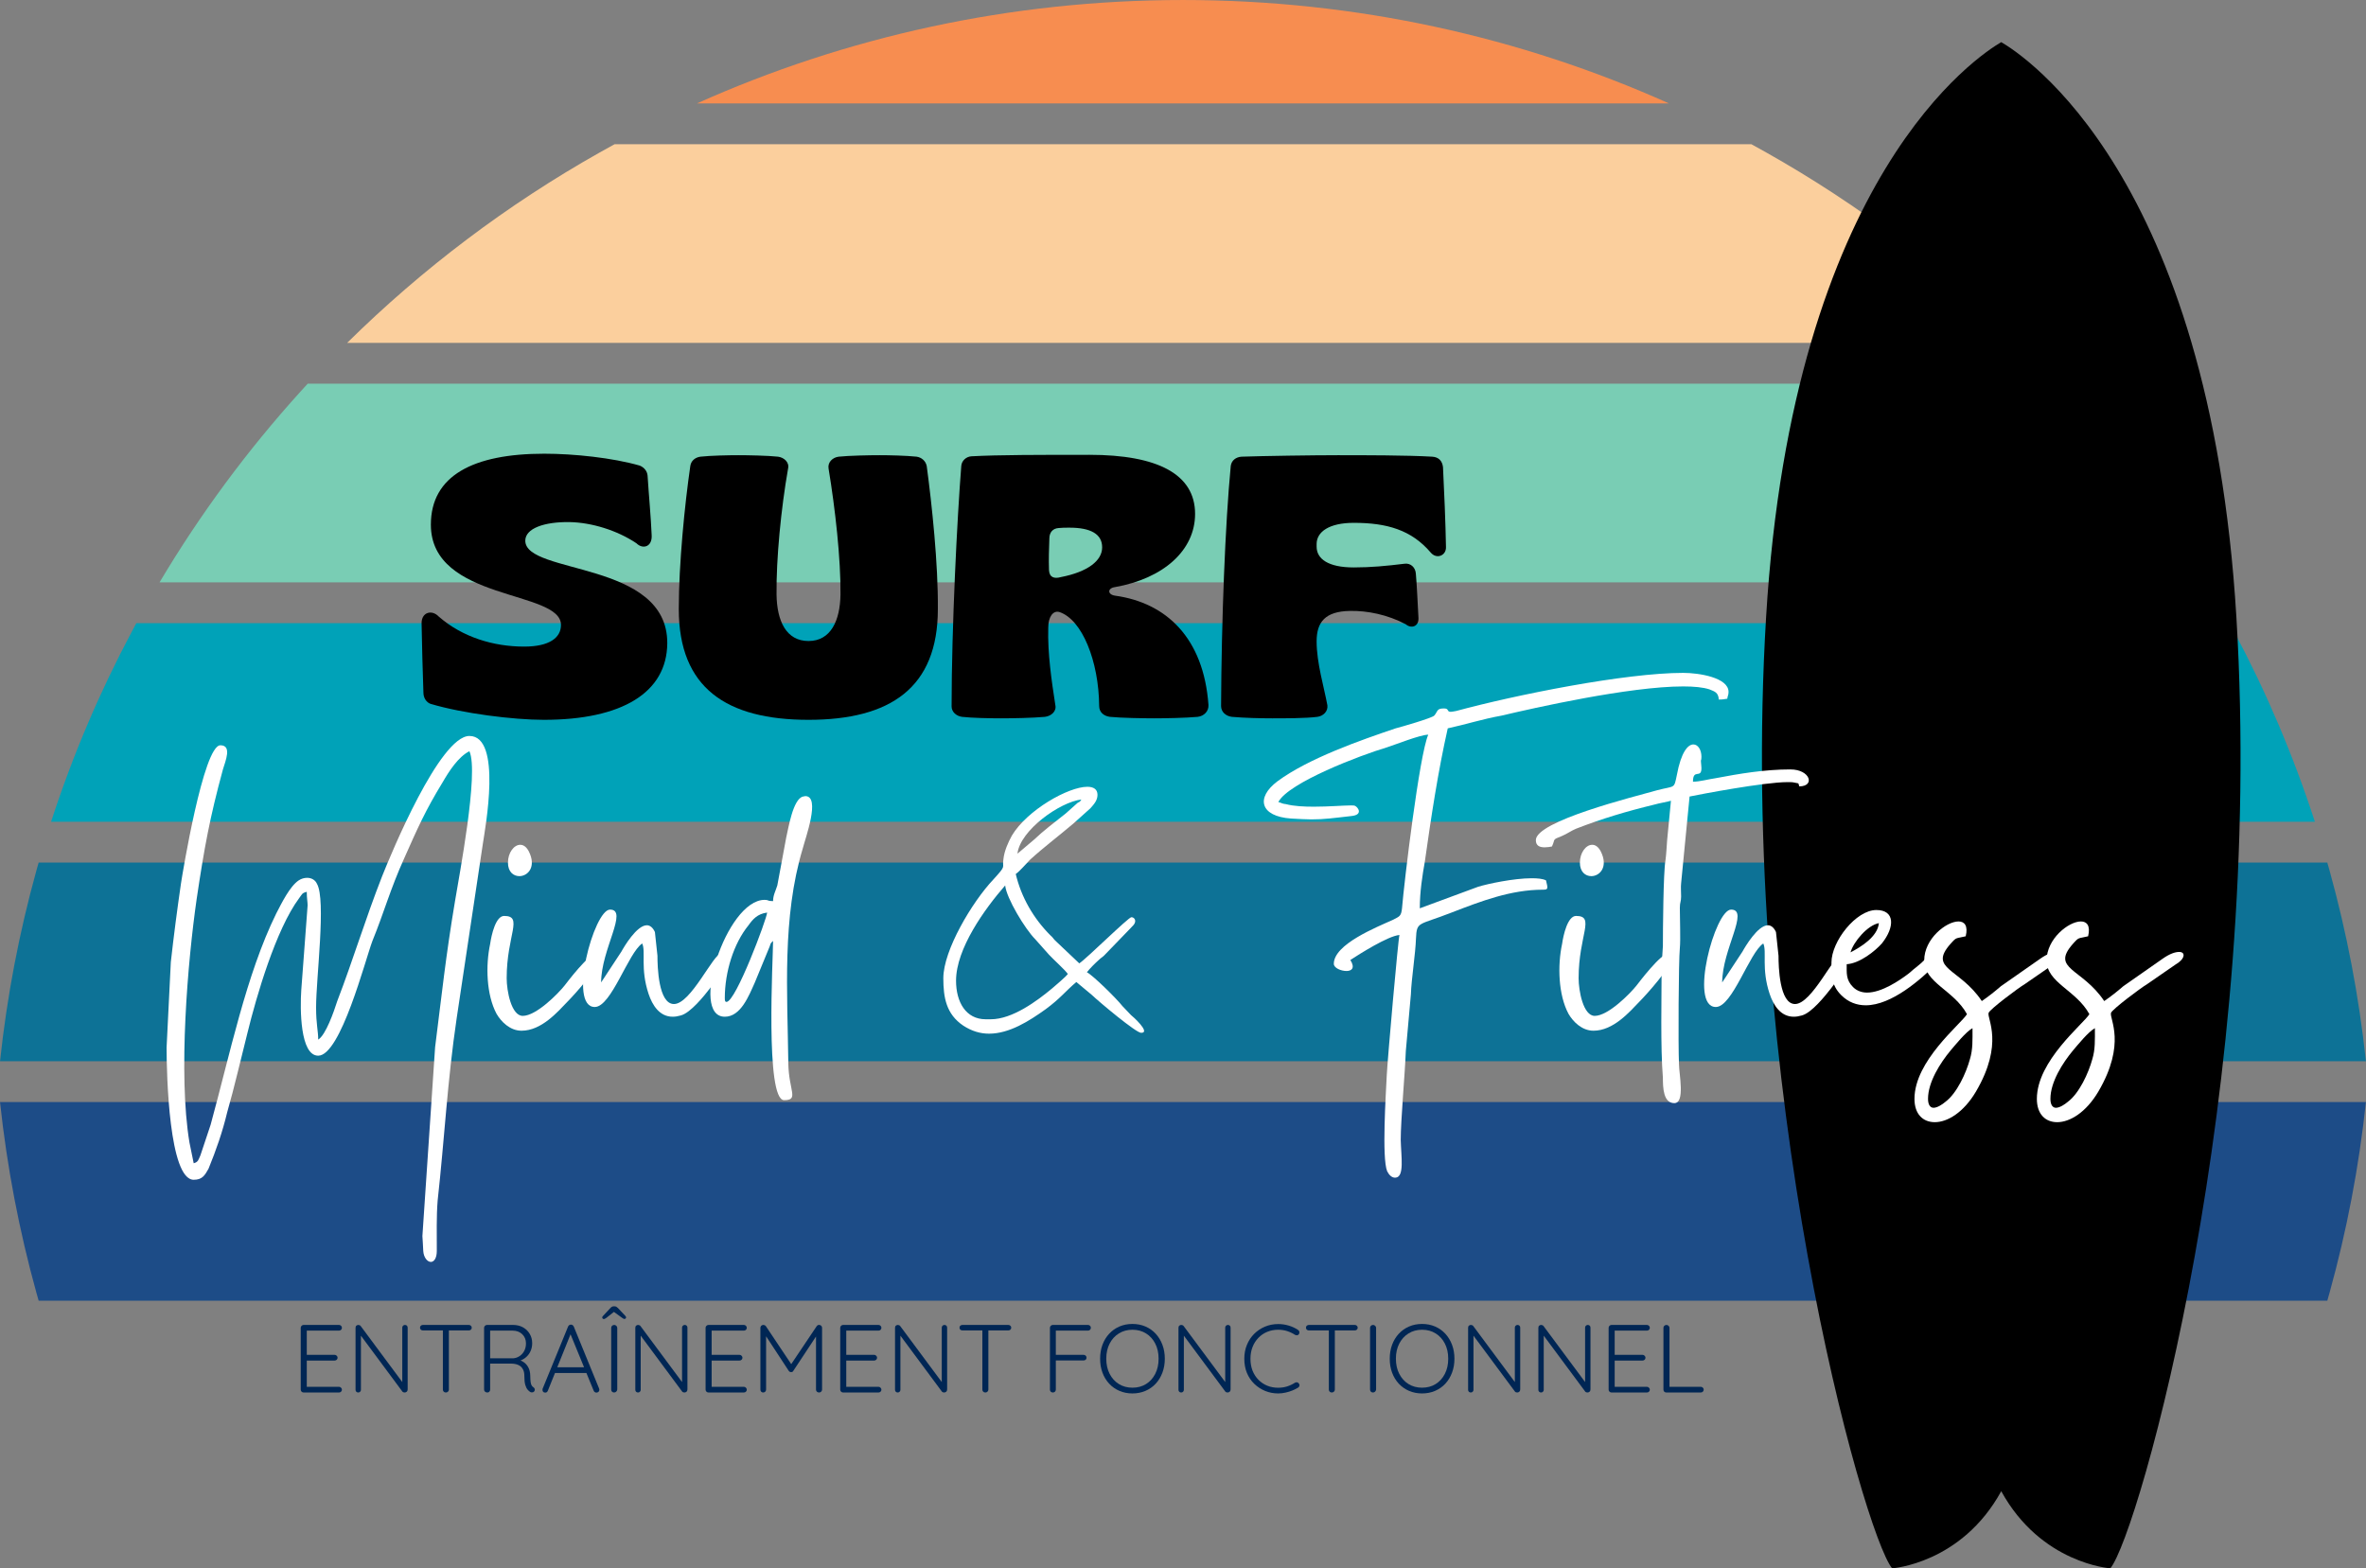
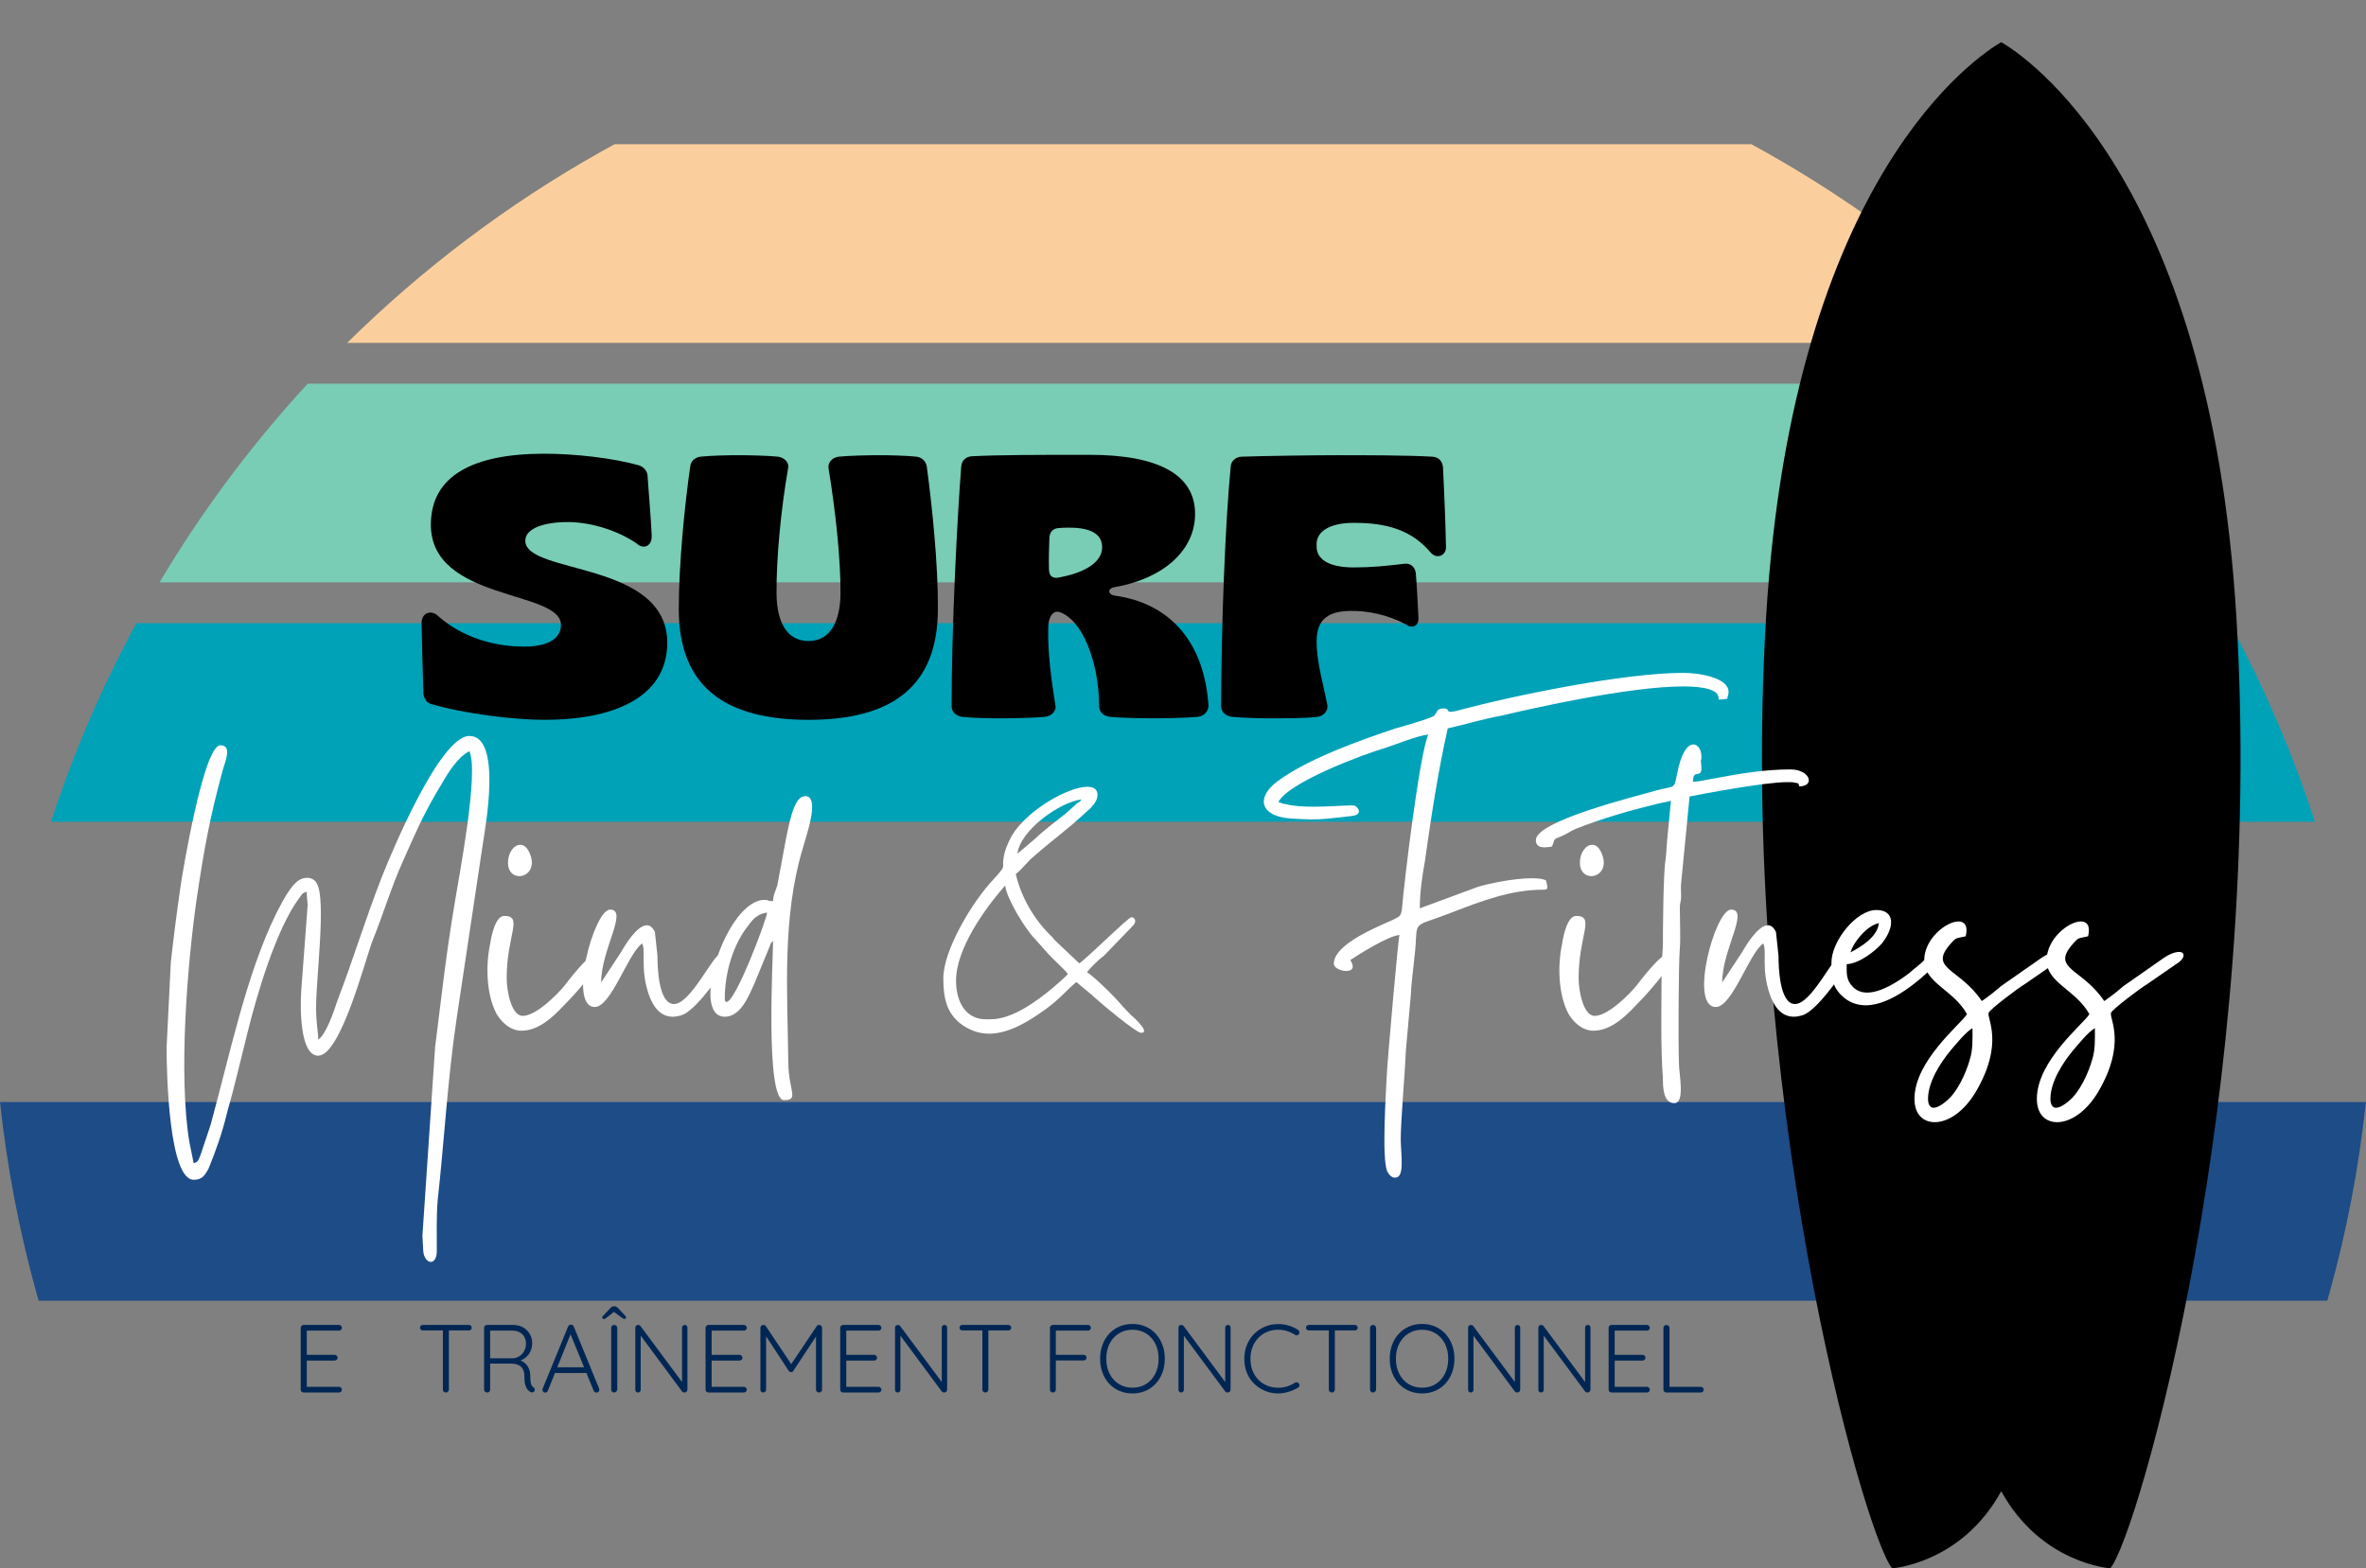
<svg xmlns="http://www.w3.org/2000/svg" zoomAndPan="magnify" preserveAspectRatio="xMidYMid meet" version="1.0" viewBox="50.97 163.86 708 469.36">
  <rect x="50.97" y="163.86" width="708" height="469.36" fill="#808080" stroke="none" />
  <defs>
    <g />
    <clipPath id="619020a5f9">
      <path d="M 259 163.859 L 551 163.859 L 551 195 L 259 195 Z M 259 163.859 " clip-rule="nonzero" />
    </clipPath>
    <clipPath id="1b644c45d4">
-       <path d="M 50.973 422 L 758.973 422 L 758.973 482 L 50.973 482 Z M 50.973 422 " clip-rule="nonzero" />
-     </clipPath>
+       </clipPath>
    <clipPath id="4fc8f41195">
      <path d="M 50.973 493 L 758.973 493 L 758.973 553.109 L 50.973 553.109 Z M 50.973 493 " clip-rule="nonzero" />
    </clipPath>
    <clipPath id="1be34e8934">
      <path d="M 578 176.469 L 722 176.469 L 722 633.219 L 578 633.219 Z M 578 176.469 " clip-rule="nonzero" />
    </clipPath>
  </defs>
  <g clip-path="url(#619020a5f9)">
-     <path fill="#f78d50" d="M 550.395 194.809 L 259.531 194.809 C 303.934 174.922 353.156 163.863 404.961 163.863 C 456.77 163.863 505.988 174.922 550.395 194.809 Z M 550.395 194.809 " fill-opacity="1" fill-rule="nonzero" />
-   </g>
+     </g>
  <path fill="#fbcf9d" d="M 655.066 266.469 L 154.855 266.469 C 177.332 244.289 202.746 225.078 230.465 209.469 C 231.926 208.645 233.398 207.824 234.875 207.023 L 575.051 207.023 C 576.527 207.824 578 208.645 579.461 209.469 C 607.18 225.078 632.59 244.289 655.066 266.469 Z M 655.066 266.469 " fill-opacity="1" fill-rule="nonzero" />
  <path fill="#79cdb4" d="M 711.207 338.133 L 98.719 338.133 C 110.859 317.727 124.98 298.637 140.82 281.129 C 141.559 280.309 142.301 279.496 143.051 278.684 L 666.875 278.684 C 667.625 279.496 668.367 280.312 669.109 281.129 C 684.945 298.637 699.07 317.723 711.207 338.133 Z M 711.207 338.133 " fill-opacity="1" fill-rule="nonzero" />
  <path fill="#00a2b8" d="M 743.672 409.793 L 66.254 409.793 C 72.688 389.969 80.816 370.91 90.465 352.789 C 90.898 351.969 91.336 351.16 91.777 350.348 L 718.148 350.348 C 718.59 351.16 719.023 351.969 719.461 352.789 C 729.109 370.91 737.238 389.969 743.672 409.793 Z M 743.672 409.793 " fill-opacity="1" fill-rule="nonzero" />
  <g clip-path="url(#1b644c45d4)">
    <path fill="#0d7296" d="M 758.945 481.457 L 50.98 481.457 C 53.066 461.941 56.73 442.895 61.844 424.449 C 62.07 423.637 62.301 422.82 62.535 422.008 L 747.391 422.008 C 747.629 422.82 747.855 423.637 748.082 424.449 C 753.195 442.895 756.859 461.941 758.945 481.457 Z M 758.945 481.457 " fill-opacity="1" fill-rule="nonzero" />
  </g>
  <g clip-path="url(#4fc8f41195)">
    <path fill="#1d4c87" d="M 50.977 493.672 L 758.945 493.672 C 756.859 513.188 753.195 532.234 748.082 550.676 C 747.855 551.488 747.629 552.309 747.391 553.121 L 62.535 553.121 C 62.301 552.309 62.07 551.488 61.844 550.676 C 56.73 532.23 53.066 513.188 50.977 493.672 Z M 50.977 493.672 " fill-opacity="1" fill-rule="nonzero" />
  </g>
  <g clip-path="url(#1be34e8934)">
    <path fill="#000000" d="M 720.184 348.512 C 712.172 216.016 656.277 180.254 649.82 176.469 C 643.363 180.254 587.465 216.016 579.457 348.512 C 570.941 489.449 608.648 622.816 617.164 633.219 C 617.164 633.219 637.906 631.852 649.82 610.137 C 661.734 631.852 682.473 633.219 682.473 633.219 C 690.992 622.816 728.699 489.449 720.184 348.512 " fill-opacity="1" fill-rule="nonzero" />
  </g>
  <g fill="#000000" fill-opacity="1">
    <g transform="translate(175.231, 378.393)">
      <g>
        <path d="M 38.484 0.891 C 61.844 0.891 75.301 -7.23 75.414 -22.023 C 75.523 -46.828 32.926 -42.488 32.926 -52.723 C 32.926 -56.395 38.598 -58.395 46.16 -58.285 C 52.723 -58.172 60.398 -55.836 66.184 -51.945 C 68.074 -50.055 70.965 -50.832 70.742 -54.391 C 70.52 -59.73 69.852 -66.848 69.52 -72.188 C 69.406 -73.523 68.52 -74.637 67.184 -75.191 C 59.062 -77.527 47.496 -78.75 38.598 -78.75 C 17.352 -78.75 4.672 -72.188 4.672 -57.508 C 4.672 -34.48 43.715 -38.039 43.602 -27.473 C 43.602 -23.691 40.152 -21.023 32.59 -21.023 C 23.469 -21.023 14.125 -23.805 7.008 -30.031 C 5.004 -32.145 1.891 -31.367 1.891 -28.031 C 2.004 -21.246 2.223 -13.793 2.445 -7.23 C 2.445 -5.672 3.336 -4.34 4.559 -3.895 C 14.238 -1 29.363 0.891 38.484 0.891 Z M 38.484 0.891 " />
      </g>
    </g>
  </g>
  <g fill="#000000" fill-opacity="1">
    <g transform="translate(252.198, 378.393)">
      <g>
        <path d="M 40.711 0.891 C 65.18 0.891 79.418 -8.676 79.418 -32.258 C 79.531 -45.715 77.637 -63.512 76.082 -75.082 C 75.746 -76.637 74.523 -77.637 73.078 -77.859 C 69.965 -78.195 64.734 -78.305 61.953 -78.305 C 59.176 -78.305 52.836 -78.195 49.719 -77.859 C 47.941 -77.637 46.383 -76.191 46.715 -74.301 C 48.719 -62.176 50.387 -47.16 50.277 -36.594 C 50.164 -28.809 47.383 -22.691 40.711 -22.691 C 34.035 -22.691 31.254 -28.699 31.145 -36.594 C 31.031 -47.273 32.48 -62.289 34.594 -74.301 C 35.039 -76.191 33.367 -77.637 31.59 -77.859 C 28.586 -78.195 22.469 -78.305 19.688 -78.305 C 16.797 -78.305 11.344 -78.195 8.344 -77.859 C 6.785 -77.637 5.562 -76.637 5.34 -75.082 C 3.672 -63.625 1.891 -45.715 1.891 -32.258 C 1.891 -8.676 16.129 0.891 40.711 0.891 Z M 40.711 0.891 " />
      </g>
    </g>
  </g>
  <g fill="#000000" fill-opacity="1">
    <g transform="translate(333.504, 378.393)">
      <g>
        <path d="M 16.906 0.445 C 20.578 0.445 26.473 0.332 30.145 0 C 32.035 -0.223 33.703 -1.668 33.258 -3.559 C 32.145 -10.789 30.922 -18.91 31.145 -26.695 C 31.145 -29.922 32.59 -31.922 34.48 -31.367 C 41.266 -29.141 46.273 -16.684 46.383 -3.227 C 46.383 -1.336 47.828 -0.223 49.609 0 C 52.836 0.332 59.73 0.445 62.844 0.445 C 65.961 0.445 72.301 0.332 75.859 0 C 77.75 -0.223 79.195 -1.668 79.086 -3.559 C 77.637 -23.691 66.402 -34.148 51.164 -36.262 C 48.828 -36.594 48.828 -38.484 51.055 -38.82 C 65.625 -41.379 75.082 -49.832 75.082 -60.73 C 75.082 -72.633 63.848 -78.418 43.492 -78.418 C 28.699 -78.418 16.238 -78.418 8.121 -77.973 C 6.562 -77.859 5.227 -76.637 5.117 -75.082 C 3.895 -59.621 2.223 -26.805 2.223 -3.113 C 2.223 -1.445 3.672 -0.223 5.34 0 C 8.23 0.332 13.57 0.445 16.906 0.445 Z M 34.926 -41.824 C 32.926 -41.266 31.477 -41.711 31.367 -43.938 C 31.254 -47.16 31.367 -50.387 31.477 -53.391 C 31.477 -55.172 32.48 -56.395 34.258 -56.504 C 35.262 -56.617 36.262 -56.617 37.484 -56.617 C 43.824 -56.617 47.273 -54.727 47.273 -50.723 C 47.273 -46.715 42.934 -43.379 34.926 -41.824 Z M 34.926 -41.824 " />
      </g>
    </g>
  </g>
  <g fill="#000000" fill-opacity="1">
    <g transform="translate(414.142, 378.393)">
      <g>
        <path d="M 17.574 0.445 C 21.246 0.445 27.586 0.445 31.031 0 C 32.812 -0.223 34.258 -1.668 34.035 -3.449 C 33.035 -8.898 30.812 -16.129 30.812 -22.578 C 30.812 -28.363 33.367 -31.59 40.82 -31.699 C 45.938 -31.812 52.055 -30.59 57.508 -27.695 C 59.062 -26.363 61.398 -26.918 61.289 -29.586 C 61.066 -33.367 60.844 -39.152 60.508 -42.824 C 60.398 -44.715 58.953 -46.051 57.172 -45.828 C 51.723 -45.16 47.051 -44.715 41.934 -44.715 C 34.258 -44.715 30.812 -47.273 30.812 -50.941 L 30.812 -51.723 C 30.812 -55.391 34.594 -58.062 41.934 -58.062 C 51.832 -58.062 59.176 -55.949 64.957 -49.164 C 66.738 -47.051 69.629 -48.273 69.52 -50.832 C 69.406 -57.727 68.961 -68.297 68.629 -74.746 C 68.406 -76.637 67.293 -77.75 65.402 -77.859 C 57.949 -78.305 44.824 -78.305 37.152 -78.305 C 29.809 -78.305 14.684 -78.082 8.344 -77.859 C 6.672 -77.75 5.34 -76.75 5.117 -75.082 C 3.449 -57.727 2.336 -28.699 2.223 -3.227 C 2.223 -1.445 3.672 -0.223 5.449 0 C 9.23 0.332 14.016 0.445 17.574 0.445 Z M 17.574 0.445 " />
      </g>
    </g>
  </g>
  <g fill="#ffffff" fill-opacity="1">
    <g transform="translate(99.553, 471.816)">
      <g>
        <path d="M 46.637 3.168 C 46.637 0.508 46.004 -1.395 46.004 -6.465 C 46.004 -15.336 49.047 -38.652 46.258 -43.469 C 45.75 -44.609 44.609 -45.246 43.344 -45.246 C 42.457 -45.246 41.57 -44.992 40.809 -44.484 C 38.148 -42.711 35.738 -37.766 34.09 -34.598 C 25.094 -16.348 20.152 7.859 14.449 28.641 L 11.406 37.766 C 10.773 39.16 10.773 39.793 9.379 40.176 L 8.109 33.965 C 4.688 13.434 7.605 -20.402 10.266 -38.906 C 12.547 -54.242 14.195 -63.242 18.125 -77.688 C 18.883 -80.223 20.91 -84.914 17.363 -84.914 C 12.293 -84.914 5.957 -46.133 5.578 -43.598 C 4.438 -35.738 3.422 -28.008 2.535 -20.023 L 1.266 5.578 C 1.266 13.812 2.027 45.117 9.379 45.117 C 11.914 45.117 12.672 43.852 13.812 41.824 C 16.094 36.246 17.996 30.797 19.391 24.965 C 21.543 17.488 23.445 9.125 25.473 1.141 C 28.137 -9.758 33.965 -29.781 40.934 -39.16 C 41.824 -40.301 41.695 -40.684 43.215 -41.062 C 43.215 -39.16 43.469 -38.02 43.469 -37.008 L 41.57 -11.66 C 41.188 -6.082 41.188 7.984 46.637 7.984 C 53.355 7.984 60.707 -20.656 62.859 -26.359 C 66.281 -34.727 68.184 -41.824 72.367 -51.074 C 76.422 -60.199 78.703 -65.395 83.898 -73.887 C 85.801 -77.18 88.586 -81.492 91.883 -83.137 C 94.797 -76.801 88.715 -45.371 87.574 -38.273 C 84.785 -21.672 83.645 -10.52 81.617 5.449 L 77.816 61.973 C 77.941 63.492 77.941 64.254 78.07 66.41 C 78.195 68.438 79.336 69.703 80.352 69.703 C 81.238 69.703 82.125 68.691 82.125 66.41 C 82.125 61.719 81.996 55.891 82.379 51.328 C 84.406 33.078 85.293 15.461 88.082 -3.297 L 95.938 -55.637 C 96.57 -59.945 101.77 -87.699 91.883 -87.699 C 83.012 -87.699 68.438 -52.469 65.773 -45.75 C 60.707 -32.824 57.156 -20.91 52.34 -8.363 C 51.328 -5.195 48.918 1.773 46.637 3.168 Z M 46.637 3.168 " />
      </g>
    </g>
  </g>
  <g fill="#ffffff" fill-opacity="1">
    <g transform="translate(196.505, 471.816)">
      <g>
        <path d="M 10.52 0.508 C 16.477 0.508 21.293 -5.07 24.332 -8.238 C 26.359 -10.266 33.965 -18.758 33.965 -21.164 C 33.965 -22.305 33.586 -22.684 33.078 -22.684 C 30.668 -22.684 23.953 -13.688 23.445 -13.055 C 21.543 -10.645 14.953 -3.93 10.898 -3.93 C 7.477 -3.93 6.082 -11.406 6.082 -15.207 C 6.082 -28.137 11.152 -33.84 5.324 -33.84 C 2.789 -33.84 1.52 -28.137 1.141 -25.473 C -0.254 -19.012 0 -10.266 3.043 -4.562 C 4.438 -2.156 7.098 0.508 10.52 0.508 Z M 6.465 -49.809 C 6.465 -47.02 8.109 -45.75 9.887 -45.75 C 12.422 -45.75 15.082 -48.539 12.672 -53.23 C 11.914 -54.621 11.027 -55.129 10.141 -55.129 C 8.238 -55.129 6.465 -52.723 6.465 -49.809 Z M 6.465 -49.809 " />
      </g>
    </g>
  </g>
  <g fill="#ffffff" fill-opacity="1">
    <g transform="translate(225.401, 471.816)">
      <g>
        <path d="M 3.547 -6.59 C 8.492 -6.59 13.562 -22.812 17.742 -25.602 C 18.883 -23.191 17.109 -18.125 19.645 -10.52 C 20.785 -7.098 22.938 -3.676 26.867 -3.676 C 27.629 -3.676 28.387 -3.801 29.277 -4.055 C 32.191 -4.816 36.246 -9.887 38.02 -12.168 C 38.781 -13.18 46.258 -22.559 41.316 -22.559 C 39.035 -22.559 32.316 -7.477 27.246 -7.477 C 22.559 -7.477 22.305 -18.758 22.305 -21.926 L 21.543 -29.023 C 20.91 -30.418 20.023 -31.051 19.137 -31.051 C 16.094 -31.051 12.293 -24.586 11.531 -23.191 L 5.449 -13.941 C 5.449 -23.824 13.688 -35.738 8.109 -35.738 C 3.297 -35.738 -4.562 -6.59 3.547 -6.59 Z M 3.547 -6.59 " />
      </g>
    </g>
  </g>
  <g fill="#ffffff" fill-opacity="1">
    <g transform="translate(263.421, 471.816)">
      <g>
        <path d="M 4.438 -9.25 C 4.438 -17.109 7.098 -25.602 11.531 -31.051 C 12.801 -32.824 14.195 -34.473 17.109 -34.852 C 16.984 -32.949 7.73 -8.109 4.941 -8.109 C 4.562 -8.109 4.438 -8.363 4.438 -9.25 Z M 18.883 -38.273 C 16.984 -38.273 17.742 -38.652 16.348 -38.652 C 4.816 -38.652 -6.211 -3.676 4.438 -3.676 C 9.25 -3.676 11.66 -10.012 13.434 -13.941 L 17.871 -24.715 C 18.25 -25.855 18.125 -25.602 18.883 -26.359 C 18.883 -21.293 16.477 21.293 22.18 21.293 C 26.742 21.293 23.574 18.504 23.445 10.266 C 23.191 -11.027 21.543 -33.332 27.754 -53.988 C 28.516 -57.031 33.203 -69.703 28.516 -69.703 C 28.387 -69.703 28.137 -69.578 27.883 -69.578 C 24.84 -68.945 23.445 -59.945 22.812 -57.285 L 20.152 -42.965 C 19.645 -41.316 18.883 -40.047 18.883 -38.273 Z M 18.883 -38.273 " />
      </g>
    </g>
  </g>
  <g fill="#ffffff" fill-opacity="1">
    <g transform="translate(291.81, 471.816)">
      <g />
    </g>
  </g>
  <g fill="#ffffff" fill-opacity="1">
    <g transform="translate(324.634, 471.816)">
      <g>
        <path d="M 8.617 -15.207 C 8.617 -9.379 9.504 -4.438 14.574 -1.016 C 17.109 0.633 19.645 1.395 22.305 1.395 C 28.387 1.395 34.344 -2.406 39.289 -5.957 C 43.723 -9.25 44.863 -11.027 48.414 -14.066 L 52.977 -10.266 C 55.383 -7.984 66.281 1.141 67.805 1.141 C 70.844 1.141 65.141 -3.93 64.762 -4.184 L 62.227 -6.844 C 60.453 -9.125 53.355 -16.094 51.582 -16.984 C 52.34 -17.996 54.117 -19.77 55.129 -20.656 C 55.891 -21.418 56.398 -21.543 57.156 -22.434 L 64.508 -30.035 C 65.016 -30.668 66.027 -31.305 66.027 -32.316 C 66.027 -32.949 65.523 -33.457 64.887 -33.457 C 64 -33.457 51.453 -21.039 49.301 -19.645 L 42.074 -26.488 C 41.441 -27.121 41.441 -27.375 40.684 -28.008 C 35.613 -33.078 31.938 -39.414 30.289 -46.387 C 31.559 -47.273 33.332 -49.426 34.598 -50.695 C 38.781 -54.496 43.344 -57.918 47.652 -61.594 L 52.594 -66.027 C 53.734 -67.297 54.75 -68.438 54.75 -70.086 C 54.75 -71.73 53.609 -72.492 51.707 -72.492 C 46.004 -72.492 33.711 -65.523 29.148 -57.918 C 28.008 -55.891 26.867 -53.23 26.613 -50.949 C 26.105 -47.906 27.754 -49.301 23.574 -44.738 C 17.234 -38.02 8.617 -23.574 8.617 -15.207 Z M 22.812 -2.914 L 21.293 -2.914 C 15.336 -2.914 12.422 -8.109 12.422 -14.449 C 12.422 -24.078 21.039 -35.992 27.121 -42.965 C 27.5 -39.16 33.078 -29.91 36.121 -26.867 L 40.176 -22.305 C 41.57 -20.785 44.863 -17.871 45.879 -16.477 C 45.246 -15.59 42.203 -13.055 41.188 -12.168 C 36.625 -8.363 29.277 -2.914 22.812 -2.914 Z M 30.797 -52.469 C 31.559 -59.438 43.469 -67.93 49.934 -68.691 C 49.301 -67.805 49.68 -68.184 48.793 -67.676 L 45.246 -64.508 C 42.203 -62.102 38.527 -59.312 35.738 -56.652 Z M 30.797 -52.469 " />
      </g>
    </g>
  </g>
  <g fill="#ffffff" fill-opacity="1">
    <g transform="translate(397.507, 471.816)">
      <g />
    </g>
  </g>
  <g fill="#ffffff" fill-opacity="1">
    <g transform="translate(430.331, 471.816)">
      <g>
        <path d="M 52.723 -95.938 C 50.441 -95.938 50.949 -95.051 49.809 -93.785 C 49.047 -93.023 39.793 -90.363 38.273 -89.98 C 27.754 -86.434 12.168 -80.984 2.914 -74.141 C -3.676 -69.195 -2.281 -63.621 6.969 -62.988 C 9.504 -62.859 11.406 -62.734 13.055 -62.734 C 16.984 -62.734 19.516 -63.113 25.094 -63.746 C 28.641 -64.129 26.996 -66.41 26.105 -66.789 C 25.855 -66.914 25.473 -66.914 24.84 -66.914 C 22.684 -66.914 18.25 -66.535 13.812 -66.535 C 10.898 -66.535 7.859 -66.664 5.449 -67.297 C 4.184 -67.422 4.184 -67.676 3.168 -67.93 C 6.211 -73.758 27.883 -81.996 35.613 -84.277 C 38.02 -85.039 45.625 -88.082 48.031 -88.082 C 45.371 -82.125 40.809 -43.852 40.176 -36.121 C 39.922 -33.711 39.414 -33.711 37.512 -32.699 C 32.445 -30.418 19.77 -25.348 19.77 -19.516 C 19.77 -18.25 21.926 -17.363 23.574 -17.363 C 25.094 -17.363 26.234 -18.25 24.715 -20.656 C 27.246 -22.305 35.992 -27.883 39.414 -28.137 C 39.035 -27.121 35.867 8.871 35.613 13.812 C 35.359 19.262 34.09 38.652 35.738 42.582 C 36.246 43.598 37.133 44.609 38.273 44.484 C 40.934 44.23 39.922 38.273 39.793 33.203 C 39.793 27.246 41.062 13.434 41.316 6.59 L 42.836 -10.391 C 42.965 -14.828 44.23 -22.684 44.355 -27.121 C 44.609 -32.316 44.992 -30.922 55.004 -34.852 C 63.875 -38.273 72.746 -41.695 82.379 -41.695 C 83.898 -41.695 83.898 -41.949 83.266 -44.484 C 82.25 -44.992 80.73 -45.117 78.957 -45.117 C 73.633 -45.117 65.902 -43.469 62.988 -42.582 L 45.496 -36.121 C 45.496 -41.062 46.258 -45.879 47.02 -50.188 C 48.918 -63.621 50.949 -77.055 53.863 -89.98 C 59.184 -91.121 64.254 -92.77 69.957 -93.785 C 79.59 -96.066 108.23 -102.527 124.328 -102.527 C 127.496 -102.527 130.285 -102.273 132.184 -101.641 C 133.703 -101.008 134.844 -100.754 134.973 -98.598 C 136.367 -98.598 136.492 -98.727 137.508 -98.852 C 137.633 -99.867 137.887 -99.867 137.887 -100.879 C 137.887 -105.191 129.016 -106.582 124.328 -106.582 C 106.965 -106.582 74.141 -99.992 56.398 -95.18 C 55.637 -95.051 55.129 -94.926 54.75 -94.926 C 53.48 -94.926 54.371 -95.938 52.723 -95.938 Z M 52.723 -95.938 " />
      </g>
    </g>
  </g>
  <g fill="#ffffff" fill-opacity="1">
    <g transform="translate(517.271, 471.816)">
      <g>
        <path d="M 10.52 0.508 C 16.477 0.508 21.293 -5.07 24.332 -8.238 C 26.359 -10.266 33.965 -18.758 33.965 -21.164 C 33.965 -22.305 33.586 -22.684 33.078 -22.684 C 30.668 -22.684 23.953 -13.688 23.445 -13.055 C 21.543 -10.645 14.953 -3.93 10.898 -3.93 C 7.477 -3.93 6.082 -11.406 6.082 -15.207 C 6.082 -28.137 11.152 -33.84 5.324 -33.84 C 2.789 -33.84 1.52 -28.137 1.141 -25.473 C -0.254 -19.012 0 -10.266 3.043 -4.562 C 4.438 -2.156 7.098 0.508 10.52 0.508 Z M 6.465 -49.809 C 6.465 -47.02 8.109 -45.75 9.887 -45.75 C 12.422 -45.75 15.082 -48.539 12.672 -53.23 C 11.914 -54.621 11.027 -55.129 10.141 -55.129 C 8.238 -55.129 6.465 -52.723 6.465 -49.809 Z M 6.465 -49.809 " />
      </g>
    </g>
  </g>
  <g fill="#ffffff" fill-opacity="1">
    <g transform="translate(546.167, 471.816)">
      <g>
        <path d="M -35.613 -56.523 C -35.613 -54.75 -34.344 -54.371 -32.949 -54.371 C -32.191 -54.371 -31.43 -54.496 -30.797 -54.621 C -29.656 -57.031 -30.922 -56.523 -27.754 -57.789 C -26.234 -58.426 -25.094 -59.312 -23.574 -59.945 C -15.715 -62.988 -8.492 -65.141 -0.125 -67.168 C 1.141 -67.551 4.055 -68.055 4.816 -68.309 L 3.676 -56.523 C 3.547 -54.875 3.422 -52.09 3.168 -50.441 C 2.535 -46.766 2.406 -29.656 2.406 -24.84 L 2.027 -18.883 C 2.027 -9.633 1.648 5.449 2.406 14.574 C 2.406 17.617 2.535 22.18 5.828 22.18 C 9.125 22.18 7.223 13.434 7.223 10.52 C 6.969 4.941 7.098 -20.402 7.477 -24.207 C 7.73 -26.867 7.477 -32.57 7.477 -36.246 C 7.477 -38.02 7.859 -38.02 7.859 -39.668 C 7.859 -40.934 7.73 -42.457 7.859 -43.598 L 10.391 -69.578 C 13.434 -70.211 32.699 -73.887 39.668 -73.887 C 40.555 -73.887 41.188 -73.887 41.695 -73.758 C 43.215 -73.379 42.836 -73.887 43.215 -72.617 C 48.031 -72.617 46.512 -77.688 40.555 -77.688 C 32.824 -77.688 25.348 -76.422 17.996 -75.027 C 16.094 -74.773 13.434 -74.012 11.406 -74.012 C 11.406 -78.07 13.941 -74.773 13.941 -78.07 C 13.941 -78.828 13.812 -79.336 13.812 -79.715 C 13.688 -80.984 13.941 -79.969 13.941 -81.492 C 13.941 -83.52 12.926 -85.164 11.531 -85.164 C 9.887 -85.164 7.859 -82.883 6.59 -76.039 C 5.703 -71.73 6.082 -72.871 0.762 -71.477 C -6.465 -69.449 -35.613 -62.227 -35.613 -56.523 Z M -35.613 -56.523 " />
      </g>
    </g>
  </g>
  <g fill="#ffffff" fill-opacity="1">
    <g transform="translate(560.868, 471.816)">
      <g>
        <path d="M 3.547 -6.59 C 8.492 -6.59 13.562 -22.812 17.742 -25.602 C 18.883 -23.191 17.109 -18.125 19.645 -10.52 C 20.785 -7.098 22.938 -3.676 26.867 -3.676 C 27.629 -3.676 28.387 -3.801 29.277 -4.055 C 32.191 -4.816 36.246 -9.887 38.02 -12.168 C 38.781 -13.18 46.258 -22.559 41.316 -22.559 C 39.035 -22.559 32.316 -7.477 27.246 -7.477 C 22.559 -7.477 22.305 -18.758 22.305 -21.926 L 21.543 -29.023 C 20.91 -30.418 20.023 -31.051 19.137 -31.051 C 16.094 -31.051 12.293 -24.586 11.531 -23.191 L 5.449 -13.941 C 5.449 -23.824 13.688 -35.738 8.109 -35.738 C 3.297 -35.738 -4.562 -6.59 3.547 -6.59 Z M 3.547 -6.59 " />
      </g>
    </g>
  </g>
  <g fill="#ffffff" fill-opacity="1">
    <g transform="translate(598.888, 471.816)">
      <g>
        <path d="M 5.828 -22.938 C 6.719 -26.105 10.898 -31.051 14.32 -31.684 C 13.941 -27.629 9 -24.586 5.828 -22.938 Z M 0.125 -19.898 C 0.125 -16.348 0 -13.18 3.043 -10.141 C 5.195 -7.984 7.73 -7.098 10.391 -7.098 C 18.125 -7.098 26.867 -14.828 31.559 -19.516 C 32.699 -20.91 32.699 -21.039 32.316 -22.938 C 28.516 -22.938 30.543 -22.434 25.348 -18.375 C 24.461 -17.742 24.078 -17.234 23.066 -16.477 C 20.531 -14.574 15.207 -10.898 10.773 -10.898 C 9.25 -10.898 7.73 -11.406 6.59 -12.547 C 4.438 -14.703 4.688 -16.73 4.688 -19.391 C 8.617 -19.645 13.18 -23.32 15.207 -25.602 C 19.137 -30.543 19.137 -35.613 13.562 -35.613 C 7.477 -35.613 0.125 -26.234 0.125 -19.898 Z M 0.125 -19.898 " />
      </g>
    </g>
  </g>
  <g fill="#ffffff" fill-opacity="1">
    <g transform="translate(626.39, 471.816)">
      <g>
        <path d="M 1.52 20.91 C 1.52 15.844 5.195 10.141 8.238 6.465 C 9.758 4.688 12.801 0.887 14.828 -0.254 C 14.828 3.297 14.953 6.082 14.066 9 C 12.926 13.18 10.141 19.262 6.719 21.797 C 5.828 22.559 4.309 23.574 3.168 23.574 C 2.281 23.574 1.52 22.812 1.52 20.91 Z M 0.379 -20.531 C 0.379 -13.812 9.25 -11.66 13.18 -4.438 C 11.281 -1.395 -2.535 9.504 -2.535 20.91 C -2.535 25.473 0 27.883 3.547 27.883 C 7.352 27.883 12.168 24.965 15.844 18.758 C 24.332 4.309 19.137 -3.043 19.645 -4.816 C 19.898 -5.828 28.895 -12.547 30.289 -13.309 L 38.906 -19.262 C 41.824 -20.91 42.074 -23.066 40.047 -23.066 C 38.906 -23.066 37.262 -22.559 35.105 -21.039 L 23.32 -12.801 C 21.418 -11.152 19.645 -9.758 17.617 -8.363 C 11.027 -18.25 1.52 -17.871 8.238 -25.473 C 10.141 -27.629 9.758 -26.996 12.801 -27.754 C 13.562 -30.922 12.422 -32.191 10.645 -32.191 C 6.969 -32.191 0.379 -26.996 0.379 -20.531 Z M 0.379 -20.531 " />
      </g>
    </g>
  </g>
  <g fill="#ffffff" fill-opacity="1">
    <g transform="translate(663.016, 471.816)">
      <g>
        <path d="M 1.52 20.91 C 1.52 15.844 5.195 10.141 8.238 6.465 C 9.758 4.688 12.801 0.887 14.828 -0.254 C 14.828 3.297 14.953 6.082 14.066 9 C 12.926 13.18 10.141 19.262 6.719 21.797 C 5.828 22.559 4.309 23.574 3.168 23.574 C 2.281 23.574 1.52 22.812 1.52 20.91 Z M 0.379 -20.531 C 0.379 -13.812 9.25 -11.66 13.18 -4.438 C 11.281 -1.395 -2.535 9.504 -2.535 20.91 C -2.535 25.473 0 27.883 3.547 27.883 C 7.352 27.883 12.168 24.965 15.844 18.758 C 24.332 4.309 19.137 -3.043 19.645 -4.816 C 19.898 -5.828 28.895 -12.547 30.289 -13.309 L 38.906 -19.262 C 41.824 -20.91 42.074 -23.066 40.047 -23.066 C 38.906 -23.066 37.262 -22.559 35.105 -21.039 L 23.32 -12.801 C 21.418 -11.152 19.645 -9.758 17.617 -8.363 C 11.027 -18.25 1.52 -17.871 8.238 -25.473 C 10.141 -27.629 9.758 -26.996 12.801 -27.754 C 13.562 -30.922 12.422 -32.191 10.645 -32.191 C 6.969 -32.191 0.379 -26.996 0.379 -20.531 Z M 0.379 -20.531 " />
      </g>
    </g>
  </g>
  <g fill="#002654" fill-opacity="1">
    <g transform="translate(138.24, 580.598)">
      <g>
        <path d="M 3.578 -20.219 L 14.188 -20.219 C 14.414 -20.219 14.613 -20.133 14.781 -19.969 C 14.957 -19.812 15.047 -19.609 15.047 -19.359 C 15.047 -19.109 14.957 -18.906 14.781 -18.75 C 14.613 -18.594 14.414 -18.516 14.188 -18.516 L 4.25 -18.516 L 4.531 -19.016 L 4.531 -10.891 L 4.219 -11.266 L 12.891 -11.266 C 13.117 -11.266 13.316 -11.176 13.484 -11 C 13.66 -10.832 13.75 -10.633 13.75 -10.406 C 13.75 -10.156 13.66 -9.953 13.484 -9.797 C 13.316 -9.641 13.117 -9.562 12.891 -9.562 L 4.281 -9.562 L 4.531 -9.859 L 4.531 -1.531 L 4.391 -1.703 L 14.188 -1.703 C 14.414 -1.703 14.613 -1.613 14.781 -1.438 C 14.957 -1.27 15.047 -1.07 15.047 -0.844 C 15.047 -0.594 14.957 -0.391 14.781 -0.234 C 14.613 -0.078 14.414 0 14.188 0 L 3.578 0 C 3.348 0 3.145 -0.082 2.969 -0.25 C 2.801 -0.426 2.719 -0.629 2.719 -0.859 L 2.719 -19.359 C 2.719 -19.586 2.801 -19.785 2.969 -19.953 C 3.145 -20.129 3.348 -20.219 3.578 -20.219 Z M 3.578 -20.219 " />
      </g>
    </g>
  </g>
  <g fill="#002654" fill-opacity="1">
    <g transform="translate(154.644, 580.598)">
      <g>
-         <path d="M 17.5 -20.219 C 17.758 -20.219 17.957 -20.141 18.094 -19.984 C 18.238 -19.836 18.312 -19.648 18.312 -19.422 L 18.312 -0.922 C 18.312 -0.629 18.219 -0.398 18.031 -0.234 C 17.852 -0.078 17.648 0 17.422 0 C 17.305 0 17.18 -0.02 17.047 -0.062 C 16.91 -0.113 16.805 -0.188 16.734 -0.281 L 3.844 -17.656 L 4.328 -17.906 L 4.328 -0.781 C 4.328 -0.57 4.25 -0.391 4.094 -0.234 C 3.945 -0.078 3.758 0 3.531 0 C 3.281 0 3.082 -0.078 2.938 -0.234 C 2.789 -0.391 2.719 -0.57 2.719 -0.781 L 2.719 -19.359 C 2.719 -19.648 2.801 -19.863 2.969 -20 C 3.145 -20.145 3.336 -20.219 3.547 -20.219 C 3.672 -20.219 3.797 -20.191 3.922 -20.141 C 4.055 -20.098 4.164 -20.02 4.25 -19.906 L 16.984 -2.75 L 16.703 -2.219 L 16.703 -19.422 C 16.703 -19.648 16.781 -19.836 16.938 -19.984 C 17.102 -20.141 17.289 -20.219 17.5 -20.219 Z M 17.5 -20.219 " />
-       </g>
+         </g>
    </g>
  </g>
  <g fill="#002654" fill-opacity="1">
    <g transform="translate(175.668, 580.598)">
      <g>
        <path d="M 8.719 0 C 8.457 0 8.242 -0.082 8.078 -0.25 C 7.91 -0.426 7.828 -0.629 7.828 -0.859 L 7.828 -19.266 L 9.625 -19.266 L 9.625 -0.859 C 9.625 -0.629 9.535 -0.426 9.359 -0.25 C 9.18 -0.082 8.969 0 8.719 0 Z M 1.844 -18.578 C 1.613 -18.578 1.41 -18.648 1.234 -18.797 C 1.066 -18.953 0.984 -19.16 0.984 -19.422 C 0.984 -19.648 1.066 -19.836 1.234 -19.984 C 1.41 -20.141 1.613 -20.219 1.844 -20.219 L 15.594 -20.219 C 15.832 -20.219 16.035 -20.141 16.203 -19.984 C 16.379 -19.836 16.469 -19.641 16.469 -19.391 C 16.469 -19.141 16.379 -18.941 16.203 -18.797 C 16.035 -18.648 15.832 -18.578 15.594 -18.578 Z M 1.844 -18.578 " />
      </g>
    </g>
  </g>
  <g fill="#002654" fill-opacity="1">
    <g transform="translate(193.111, 580.598)">
      <g>
        <path d="M 3.703 0 C 3.41 0 3.172 -0.082 2.984 -0.25 C 2.805 -0.426 2.719 -0.629 2.719 -0.859 L 2.719 -19.359 C 2.719 -19.586 2.801 -19.785 2.969 -19.953 C 3.145 -20.129 3.348 -20.219 3.578 -20.219 L 11.391 -20.219 C 12.484 -20.219 13.461 -19.984 14.328 -19.516 C 15.191 -19.047 15.867 -18.395 16.359 -17.562 C 16.859 -16.738 17.109 -15.805 17.109 -14.766 C 17.109 -13.91 16.953 -13.129 16.641 -12.422 C 16.328 -11.711 15.891 -11.109 15.328 -10.609 C 14.773 -10.117 14.156 -9.758 13.469 -9.531 L 12.453 -9.859 C 13.16 -9.797 13.82 -9.566 14.438 -9.172 C 15.062 -8.773 15.562 -8.234 15.938 -7.547 C 16.312 -6.867 16.508 -6.047 16.531 -5.078 C 16.539 -4.254 16.578 -3.609 16.641 -3.141 C 16.711 -2.68 16.816 -2.336 16.953 -2.109 C 17.086 -1.879 17.266 -1.695 17.484 -1.562 C 17.672 -1.445 17.797 -1.281 17.859 -1.062 C 17.93 -0.852 17.91 -0.656 17.797 -0.469 C 17.723 -0.312 17.613 -0.195 17.469 -0.125 C 17.32 -0.062 17.172 -0.031 17.016 -0.031 C 16.859 -0.031 16.703 -0.066 16.547 -0.141 C 16.285 -0.297 16.016 -0.535 15.734 -0.859 C 15.453 -1.191 15.219 -1.676 15.031 -2.312 C 14.852 -2.945 14.766 -3.832 14.766 -4.969 C 14.766 -5.719 14.645 -6.332 14.406 -6.812 C 14.164 -7.301 13.859 -7.676 13.484 -7.938 C 13.109 -8.195 12.691 -8.379 12.234 -8.484 C 11.785 -8.586 11.359 -8.641 10.953 -8.641 L 4.219 -8.641 L 4.531 -9.047 L 4.531 -0.859 C 4.531 -0.629 4.453 -0.426 4.297 -0.25 C 4.148 -0.082 3.953 0 3.703 0 Z M 4.219 -10.234 L 11.469 -10.234 C 12.125 -10.285 12.738 -10.5 13.312 -10.875 C 13.895 -11.25 14.363 -11.766 14.719 -12.422 C 15.07 -13.078 15.25 -13.836 15.25 -14.703 C 15.25 -15.805 14.879 -16.719 14.141 -17.438 C 13.398 -18.156 12.43 -18.516 11.234 -18.516 L 4.328 -18.516 L 4.531 -18.922 L 4.531 -9.828 Z M 4.219 -10.234 " />
      </g>
    </g>
  </g>
  <g fill="#002654" fill-opacity="1">
    <g transform="translate(212.461, 580.598)">
      <g>
        <path d="M 9.469 -18 L 2.453 -0.547 C 2.379 -0.359 2.273 -0.211 2.141 -0.109 C 2.004 -0.016 1.848 0.031 1.672 0.031 C 1.398 0.031 1.195 -0.039 1.062 -0.188 C 0.926 -0.332 0.852 -0.508 0.844 -0.719 C 0.82 -0.812 0.828 -0.926 0.859 -1.062 L 8.5 -19.734 C 8.594 -19.941 8.711 -20.086 8.859 -20.172 C 9.004 -20.266 9.172 -20.312 9.359 -20.312 C 9.555 -20.312 9.723 -20.258 9.859 -20.156 C 10.004 -20.051 10.117 -19.91 10.203 -19.734 L 17.797 -1.156 C 17.836 -1.039 17.859 -0.926 17.859 -0.812 C 17.859 -0.539 17.77 -0.332 17.594 -0.188 C 17.414 -0.039 17.211 0.031 16.984 0.031 C 16.797 0.031 16.629 -0.02 16.484 -0.125 C 16.336 -0.227 16.227 -0.367 16.156 -0.547 L 8.953 -18.109 Z M 4.125 -5.828 L 4.859 -7.547 L 13.812 -7.547 L 14.156 -5.828 Z M 4.125 -5.828 " />
      </g>
    </g>
  </g>
  <g fill="#002654" fill-opacity="1">
    <g transform="translate(231.146, 580.598)">
      <g>
        <path d="M 4.531 -0.891 C 4.508 -0.641 4.406 -0.426 4.219 -0.25 C 4.039 -0.082 3.836 0 3.609 0 C 3.336 0 3.117 -0.082 2.953 -0.25 C 2.797 -0.426 2.719 -0.641 2.719 -0.891 L 2.719 -19.328 C 2.719 -19.578 2.801 -19.785 2.969 -19.953 C 3.145 -20.129 3.367 -20.219 3.641 -20.219 C 3.867 -20.219 4.07 -20.129 4.25 -19.953 C 4.438 -19.785 4.531 -19.578 4.531 -19.328 Z M 3.844 -24.359 L 1.297 -22.359 C 1.141 -22.266 1 -22.176 0.875 -22.094 C 0.75 -22.02 0.629 -21.984 0.516 -21.984 C 0.379 -21.984 0.266 -22.031 0.172 -22.125 C 0.078 -22.227 0.031 -22.328 0.031 -22.422 C 0.031 -22.516 0.047 -22.594 0.078 -22.656 C 0.117 -22.727 0.18 -22.812 0.266 -22.906 L 2.484 -25.281 C 2.617 -25.438 2.758 -25.555 2.906 -25.641 C 3.051 -25.734 3.227 -25.781 3.438 -25.781 L 3.75 -25.781 C 3.969 -25.781 4.145 -25.734 4.281 -25.641 C 4.426 -25.555 4.578 -25.438 4.734 -25.281 L 6.938 -22.938 C 7.031 -22.844 7.094 -22.754 7.125 -22.672 C 7.156 -22.598 7.172 -22.523 7.172 -22.453 C 7.172 -22.359 7.125 -22.258 7.031 -22.156 C 6.945 -22.062 6.836 -22.016 6.703 -22.016 C 6.586 -22.016 6.469 -22.047 6.344 -22.109 C 6.219 -22.18 6.078 -22.273 5.922 -22.391 L 3.328 -24.266 Z M 3.844 -24.359 " />
      </g>
    </g>
  </g>
  <g fill="#002654" fill-opacity="1">
    <g transform="translate(238.365, 580.598)">
      <g>
        <path d="M 17.5 -20.219 C 17.758 -20.219 17.957 -20.141 18.094 -19.984 C 18.238 -19.836 18.312 -19.648 18.312 -19.422 L 18.312 -0.922 C 18.312 -0.629 18.219 -0.398 18.031 -0.234 C 17.852 -0.078 17.648 0 17.422 0 C 17.305 0 17.18 -0.02 17.047 -0.062 C 16.91 -0.113 16.805 -0.188 16.734 -0.281 L 3.844 -17.656 L 4.328 -17.906 L 4.328 -0.781 C 4.328 -0.57 4.25 -0.391 4.094 -0.234 C 3.945 -0.078 3.758 0 3.531 0 C 3.281 0 3.082 -0.078 2.938 -0.234 C 2.789 -0.391 2.719 -0.57 2.719 -0.781 L 2.719 -19.359 C 2.719 -19.648 2.801 -19.863 2.969 -20 C 3.145 -20.145 3.336 -20.219 3.547 -20.219 C 3.672 -20.219 3.797 -20.191 3.922 -20.141 C 4.055 -20.098 4.164 -20.02 4.25 -19.906 L 16.984 -2.75 L 16.703 -2.219 L 16.703 -19.422 C 16.703 -19.648 16.781 -19.836 16.938 -19.984 C 17.102 -20.141 17.289 -20.219 17.5 -20.219 Z M 17.5 -20.219 " />
      </g>
    </g>
  </g>
  <g fill="#002654" fill-opacity="1">
    <g transform="translate(259.39, 580.598)">
      <g>
        <path d="M 3.578 -20.219 L 14.188 -20.219 C 14.414 -20.219 14.613 -20.133 14.781 -19.969 C 14.957 -19.812 15.047 -19.609 15.047 -19.359 C 15.047 -19.109 14.957 -18.906 14.781 -18.75 C 14.613 -18.594 14.414 -18.516 14.188 -18.516 L 4.25 -18.516 L 4.531 -19.016 L 4.531 -10.891 L 4.219 -11.266 L 12.891 -11.266 C 13.117 -11.266 13.316 -11.176 13.484 -11 C 13.66 -10.832 13.75 -10.633 13.75 -10.406 C 13.75 -10.156 13.66 -9.953 13.484 -9.797 C 13.316 -9.641 13.117 -9.562 12.891 -9.562 L 4.281 -9.562 L 4.531 -9.859 L 4.531 -1.531 L 4.391 -1.703 L 14.188 -1.703 C 14.414 -1.703 14.613 -1.613 14.781 -1.438 C 14.957 -1.27 15.047 -1.07 15.047 -0.844 C 15.047 -0.594 14.957 -0.391 14.781 -0.234 C 14.613 -0.078 14.414 0 14.188 0 L 3.578 0 C 3.348 0 3.145 -0.082 2.969 -0.25 C 2.801 -0.426 2.719 -0.629 2.719 -0.859 L 2.719 -19.359 C 2.719 -19.586 2.801 -19.785 2.969 -19.953 C 3.145 -20.129 3.348 -20.219 3.578 -20.219 Z M 3.578 -20.219 " />
      </g>
    </g>
  </g>
  <g fill="#002654" fill-opacity="1">
    <g transform="translate(275.793, 580.598)">
      <g>
        <path d="M 3.578 -20.219 C 3.711 -20.219 3.852 -20.188 4 -20.125 C 4.145 -20.07 4.266 -19.977 4.359 -19.844 L 12.344 -7.891 L 11.562 -7.922 L 19.562 -19.844 C 19.77 -20.133 20.031 -20.258 20.344 -20.219 C 20.57 -20.219 20.766 -20.133 20.922 -19.969 C 21.086 -19.812 21.172 -19.609 21.172 -19.359 L 21.172 -0.859 C 21.172 -0.629 21.082 -0.426 20.906 -0.25 C 20.738 -0.082 20.531 0 20.281 0 C 20.008 0 19.785 -0.082 19.609 -0.25 C 19.441 -0.426 19.359 -0.629 19.359 -0.859 L 19.359 -17.594 L 19.875 -17.531 L 12.562 -6.469 C 12.508 -6.352 12.426 -6.258 12.312 -6.188 C 12.195 -6.125 12.062 -6.102 11.906 -6.125 C 11.77 -6.102 11.641 -6.125 11.516 -6.188 C 11.391 -6.258 11.285 -6.352 11.203 -6.469 L 3.875 -17.656 L 4.422 -18.031 L 4.422 -0.859 C 4.422 -0.629 4.336 -0.426 4.172 -0.25 C 4.004 -0.082 3.797 0 3.547 0 C 3.297 0 3.094 -0.082 2.938 -0.25 C 2.789 -0.426 2.719 -0.629 2.719 -0.859 L 2.719 -19.359 C 2.719 -19.586 2.797 -19.785 2.953 -19.953 C 3.117 -20.129 3.328 -20.219 3.578 -20.219 Z M 3.578 -20.219 " />
      </g>
    </g>
  </g>
  <g fill="#002654" fill-opacity="1">
    <g transform="translate(299.676, 580.598)">
      <g>
        <path d="M 3.578 -20.219 L 14.188 -20.219 C 14.414 -20.219 14.613 -20.133 14.781 -19.969 C 14.957 -19.812 15.047 -19.609 15.047 -19.359 C 15.047 -19.109 14.957 -18.906 14.781 -18.75 C 14.613 -18.594 14.414 -18.516 14.188 -18.516 L 4.25 -18.516 L 4.531 -19.016 L 4.531 -10.891 L 4.219 -11.266 L 12.891 -11.266 C 13.117 -11.266 13.316 -11.176 13.484 -11 C 13.66 -10.832 13.75 -10.633 13.75 -10.406 C 13.75 -10.156 13.66 -9.953 13.484 -9.797 C 13.316 -9.641 13.117 -9.562 12.891 -9.562 L 4.281 -9.562 L 4.531 -9.859 L 4.531 -1.531 L 4.391 -1.703 L 14.188 -1.703 C 14.414 -1.703 14.613 -1.613 14.781 -1.438 C 14.957 -1.27 15.047 -1.07 15.047 -0.844 C 15.047 -0.594 14.957 -0.391 14.781 -0.234 C 14.613 -0.078 14.414 0 14.188 0 L 3.578 0 C 3.348 0 3.145 -0.082 2.969 -0.25 C 2.801 -0.426 2.719 -0.629 2.719 -0.859 L 2.719 -19.359 C 2.719 -19.586 2.801 -19.785 2.969 -19.953 C 3.145 -20.129 3.348 -20.219 3.578 -20.219 Z M 3.578 -20.219 " />
      </g>
    </g>
  </g>
  <g fill="#002654" fill-opacity="1">
    <g transform="translate(316.08, 580.598)">
      <g>
        <path d="M 17.5 -20.219 C 17.758 -20.219 17.957 -20.141 18.094 -19.984 C 18.238 -19.836 18.312 -19.648 18.312 -19.422 L 18.312 -0.922 C 18.312 -0.629 18.219 -0.398 18.031 -0.234 C 17.852 -0.078 17.648 0 17.422 0 C 17.305 0 17.18 -0.02 17.047 -0.062 C 16.91 -0.113 16.805 -0.188 16.734 -0.281 L 3.844 -17.656 L 4.328 -17.906 L 4.328 -0.781 C 4.328 -0.57 4.25 -0.391 4.094 -0.234 C 3.945 -0.078 3.758 0 3.531 0 C 3.281 0 3.082 -0.078 2.938 -0.234 C 2.789 -0.391 2.719 -0.57 2.719 -0.781 L 2.719 -19.359 C 2.719 -19.648 2.801 -19.863 2.969 -20 C 3.145 -20.145 3.336 -20.219 3.547 -20.219 C 3.672 -20.219 3.797 -20.191 3.922 -20.141 C 4.055 -20.098 4.164 -20.02 4.25 -19.906 L 16.984 -2.75 L 16.703 -2.219 L 16.703 -19.422 C 16.703 -19.648 16.781 -19.836 16.938 -19.984 C 17.102 -20.141 17.289 -20.219 17.5 -20.219 Z M 17.5 -20.219 " />
      </g>
    </g>
  </g>
  <g fill="#002654" fill-opacity="1">
    <g transform="translate(337.104, 580.598)">
      <g>
        <path d="M 8.719 0 C 8.457 0 8.242 -0.082 8.078 -0.25 C 7.91 -0.426 7.828 -0.629 7.828 -0.859 L 7.828 -19.266 L 9.625 -19.266 L 9.625 -0.859 C 9.625 -0.629 9.535 -0.426 9.359 -0.25 C 9.18 -0.082 8.969 0 8.719 0 Z M 1.844 -18.578 C 1.613 -18.578 1.41 -18.648 1.234 -18.797 C 1.066 -18.953 0.984 -19.16 0.984 -19.422 C 0.984 -19.648 1.066 -19.836 1.234 -19.984 C 1.41 -20.141 1.613 -20.219 1.844 -20.219 L 15.594 -20.219 C 15.832 -20.219 16.035 -20.141 16.203 -19.984 C 16.379 -19.836 16.469 -19.641 16.469 -19.391 C 16.469 -19.141 16.379 -18.941 16.203 -18.797 C 16.035 -18.648 15.832 -18.578 15.594 -18.578 Z M 1.844 -18.578 " />
      </g>
    </g>
  </g>
  <g fill="#002654" fill-opacity="1">
    <g transform="translate(354.547, 580.598)">
      <g />
    </g>
  </g>
  <g fill="#002654" fill-opacity="1">
    <g transform="translate(362.432, 580.598)">
      <g>
        <path d="M 3.609 0 C 3.336 0 3.117 -0.082 2.953 -0.25 C 2.797 -0.426 2.719 -0.629 2.719 -0.859 L 2.719 -19.359 C 2.719 -19.586 2.801 -19.785 2.969 -19.953 C 3.145 -20.129 3.348 -20.219 3.578 -20.219 L 14.094 -20.219 C 14.344 -20.219 14.551 -20.133 14.719 -19.969 C 14.883 -19.812 14.969 -19.609 14.969 -19.359 C 14.969 -19.129 14.883 -18.93 14.719 -18.766 C 14.551 -18.598 14.344 -18.516 14.094 -18.516 L 4.359 -18.516 L 4.484 -18.688 L 4.484 -11 L 4.328 -11.266 L 12.797 -11.266 C 13.047 -11.266 13.254 -11.18 13.422 -11.016 C 13.586 -10.859 13.672 -10.66 13.672 -10.422 C 13.672 -10.172 13.586 -9.969 13.422 -9.812 C 13.254 -9.664 13.047 -9.594 12.797 -9.594 L 4.281 -9.594 L 4.484 -9.828 L 4.484 -0.859 C 4.484 -0.629 4.398 -0.426 4.234 -0.25 C 4.066 -0.082 3.859 0 3.609 0 Z M 3.609 0 " />
      </g>
    </g>
  </g>
  <g fill="#002654" fill-opacity="1">
    <g transform="translate(378.777, 580.598)">
      <g>
        <path d="M 20.75 -10.109 C 20.75 -8.586 20.508 -7.195 20.031 -5.938 C 19.562 -4.676 18.895 -3.578 18.031 -2.641 C 17.164 -1.711 16.141 -0.992 14.953 -0.484 C 13.766 0.023 12.469 0.281 11.062 0.281 C 9.656 0.281 8.359 0.023 7.172 -0.484 C 5.992 -0.992 4.969 -1.711 4.094 -2.641 C 3.227 -3.578 2.562 -4.676 2.094 -5.938 C 1.625 -7.195 1.391 -8.586 1.391 -10.109 C 1.391 -11.629 1.625 -13.02 2.094 -14.281 C 2.562 -15.539 3.227 -16.641 4.094 -17.578 C 4.969 -18.516 5.992 -19.238 7.172 -19.75 C 8.359 -20.258 9.656 -20.516 11.062 -20.516 C 12.469 -20.516 13.766 -20.258 14.953 -19.75 C 16.141 -19.238 17.164 -18.516 18.031 -17.578 C 18.895 -16.641 19.562 -15.539 20.031 -14.281 C 20.508 -13.02 20.75 -11.629 20.75 -10.109 Z M 18.891 -10.109 C 18.891 -11.828 18.555 -13.332 17.891 -14.625 C 17.234 -15.926 16.316 -16.941 15.141 -17.672 C 13.961 -18.41 12.602 -18.781 11.062 -18.781 C 9.539 -18.781 8.188 -18.41 7 -17.672 C 5.82 -16.941 4.898 -15.926 4.234 -14.625 C 3.566 -13.332 3.234 -11.828 3.234 -10.109 C 3.234 -8.398 3.566 -6.895 4.234 -5.594 C 4.898 -4.289 5.82 -3.27 7 -2.531 C 8.188 -1.801 9.539 -1.438 11.062 -1.438 C 12.602 -1.438 13.961 -1.801 15.141 -2.531 C 16.316 -3.27 17.234 -4.289 17.891 -5.594 C 18.555 -6.895 18.891 -8.398 18.891 -10.109 Z M 18.891 -10.109 " />
      </g>
    </g>
  </g>
  <g fill="#002654" fill-opacity="1">
    <g transform="translate(400.899, 580.598)">
      <g>
        <path d="M 17.5 -20.219 C 17.758 -20.219 17.957 -20.141 18.094 -19.984 C 18.238 -19.836 18.312 -19.648 18.312 -19.422 L 18.312 -0.922 C 18.312 -0.629 18.219 -0.398 18.031 -0.234 C 17.852 -0.078 17.648 0 17.422 0 C 17.305 0 17.18 -0.02 17.047 -0.062 C 16.91 -0.113 16.805 -0.188 16.734 -0.281 L 3.844 -17.656 L 4.328 -17.906 L 4.328 -0.781 C 4.328 -0.57 4.25 -0.391 4.094 -0.234 C 3.945 -0.078 3.758 0 3.531 0 C 3.281 0 3.082 -0.078 2.938 -0.234 C 2.789 -0.391 2.719 -0.57 2.719 -0.781 L 2.719 -19.359 C 2.719 -19.648 2.801 -19.863 2.969 -20 C 3.145 -20.145 3.336 -20.219 3.547 -20.219 C 3.672 -20.219 3.797 -20.191 3.922 -20.141 C 4.055 -20.098 4.164 -20.02 4.25 -19.906 L 16.984 -2.75 L 16.703 -2.219 L 16.703 -19.422 C 16.703 -19.648 16.781 -19.836 16.938 -19.984 C 17.102 -20.141 17.289 -20.219 17.5 -20.219 Z M 17.5 -20.219 " />
      </g>
    </g>
  </g>
  <g fill="#002654" fill-opacity="1">
    <g transform="translate(421.923, 580.598)">
      <g>
        <path d="M 17.484 -18.719 C 17.711 -18.562 17.844 -18.363 17.875 -18.125 C 17.914 -17.883 17.859 -17.648 17.703 -17.422 C 17.566 -17.242 17.395 -17.145 17.188 -17.125 C 16.977 -17.113 16.773 -17.156 16.578 -17.25 C 15.848 -17.727 15.062 -18.102 14.219 -18.375 C 13.383 -18.645 12.488 -18.781 11.531 -18.781 C 10.352 -18.781 9.258 -18.57 8.25 -18.156 C 7.238 -17.738 6.359 -17.141 5.609 -16.359 C 4.859 -15.586 4.273 -14.672 3.859 -13.609 C 3.441 -12.547 3.234 -11.379 3.234 -10.109 C 3.234 -8.797 3.441 -7.602 3.859 -6.531 C 4.285 -5.469 4.879 -4.551 5.641 -3.781 C 6.41 -3.008 7.297 -2.422 8.297 -2.016 C 9.297 -1.617 10.375 -1.422 11.531 -1.422 C 12.469 -1.422 13.352 -1.551 14.188 -1.812 C 15.031 -2.082 15.816 -2.453 16.547 -2.922 C 16.742 -3.035 16.953 -3.078 17.172 -3.047 C 17.391 -3.016 17.566 -2.906 17.703 -2.719 C 17.879 -2.5 17.941 -2.27 17.891 -2.031 C 17.848 -1.789 17.719 -1.602 17.5 -1.469 C 17.02 -1.164 16.453 -0.879 15.797 -0.609 C 15.148 -0.336 14.457 -0.125 13.719 0.031 C 12.988 0.195 12.258 0.281 11.531 0.281 C 10.145 0.281 8.844 0.031 7.625 -0.469 C 6.414 -0.969 5.336 -1.672 4.391 -2.578 C 3.441 -3.492 2.703 -4.586 2.172 -5.859 C 1.648 -7.129 1.391 -8.547 1.391 -10.109 C 1.391 -11.609 1.648 -12.988 2.172 -14.25 C 2.691 -15.52 3.41 -16.613 4.328 -17.531 C 5.254 -18.457 6.332 -19.18 7.562 -19.703 C 8.801 -20.223 10.125 -20.484 11.531 -20.484 C 12.625 -20.484 13.68 -20.328 14.703 -20.016 C 15.723 -19.711 16.648 -19.281 17.484 -18.719 Z M 17.484 -18.719 " />
      </g>
    </g>
  </g>
  <g fill="#002654" fill-opacity="1">
    <g transform="translate(440.781, 580.598)">
      <g>
        <path d="M 8.719 0 C 8.457 0 8.242 -0.082 8.078 -0.25 C 7.91 -0.426 7.828 -0.629 7.828 -0.859 L 7.828 -19.266 L 9.625 -19.266 L 9.625 -0.859 C 9.625 -0.629 9.535 -0.426 9.359 -0.25 C 9.18 -0.082 8.969 0 8.719 0 Z M 1.844 -18.578 C 1.613 -18.578 1.41 -18.648 1.234 -18.797 C 1.066 -18.953 0.984 -19.16 0.984 -19.422 C 0.984 -19.648 1.066 -19.836 1.234 -19.984 C 1.41 -20.141 1.613 -20.219 1.844 -20.219 L 15.594 -20.219 C 15.832 -20.219 16.035 -20.141 16.203 -19.984 C 16.379 -19.836 16.469 -19.641 16.469 -19.391 C 16.469 -19.141 16.379 -18.941 16.203 -18.797 C 16.035 -18.648 15.832 -18.578 15.594 -18.578 Z M 1.844 -18.578 " />
      </g>
    </g>
  </g>
  <g fill="#002654" fill-opacity="1">
    <g transform="translate(458.225, 580.598)">
      <g>
        <path d="M 4.531 -0.891 C 4.508 -0.641 4.406 -0.426 4.219 -0.25 C 4.039 -0.082 3.836 0 3.609 0 C 3.336 0 3.117 -0.082 2.953 -0.25 C 2.797 -0.426 2.719 -0.641 2.719 -0.891 L 2.719 -19.328 C 2.719 -19.578 2.801 -19.785 2.969 -19.953 C 3.145 -20.129 3.367 -20.219 3.641 -20.219 C 3.867 -20.219 4.07 -20.129 4.25 -19.953 C 4.438 -19.785 4.531 -19.578 4.531 -19.328 Z M 4.531 -0.891 " />
      </g>
    </g>
  </g>
  <g fill="#002654" fill-opacity="1">
    <g transform="translate(465.445, 580.598)">
      <g>
        <path d="M 20.75 -10.109 C 20.75 -8.586 20.508 -7.195 20.031 -5.938 C 19.562 -4.676 18.895 -3.578 18.031 -2.641 C 17.164 -1.711 16.141 -0.992 14.953 -0.484 C 13.766 0.023 12.469 0.281 11.062 0.281 C 9.656 0.281 8.359 0.023 7.172 -0.484 C 5.992 -0.992 4.969 -1.711 4.094 -2.641 C 3.227 -3.578 2.562 -4.676 2.094 -5.938 C 1.625 -7.195 1.391 -8.586 1.391 -10.109 C 1.391 -11.629 1.625 -13.02 2.094 -14.281 C 2.562 -15.539 3.227 -16.641 4.094 -17.578 C 4.969 -18.516 5.992 -19.238 7.172 -19.75 C 8.359 -20.258 9.656 -20.516 11.062 -20.516 C 12.469 -20.516 13.766 -20.258 14.953 -19.75 C 16.141 -19.238 17.164 -18.516 18.031 -17.578 C 18.895 -16.641 19.562 -15.539 20.031 -14.281 C 20.508 -13.02 20.75 -11.629 20.75 -10.109 Z M 18.891 -10.109 C 18.891 -11.828 18.555 -13.332 17.891 -14.625 C 17.234 -15.926 16.316 -16.941 15.141 -17.672 C 13.961 -18.41 12.602 -18.781 11.062 -18.781 C 9.539 -18.781 8.188 -18.41 7 -17.672 C 5.82 -16.941 4.898 -15.926 4.234 -14.625 C 3.566 -13.332 3.234 -11.828 3.234 -10.109 C 3.234 -8.398 3.566 -6.895 4.234 -5.594 C 4.898 -4.289 5.82 -3.27 7 -2.531 C 8.188 -1.801 9.539 -1.438 11.062 -1.438 C 12.602 -1.438 13.961 -1.801 15.141 -2.531 C 16.316 -3.27 17.234 -4.289 17.891 -5.594 C 18.555 -6.895 18.891 -8.398 18.891 -10.109 Z M 18.891 -10.109 " />
      </g>
    </g>
  </g>
  <g fill="#002654" fill-opacity="1">
    <g transform="translate(487.566, 580.598)">
      <g>
        <path d="M 17.5 -20.219 C 17.758 -20.219 17.957 -20.141 18.094 -19.984 C 18.238 -19.836 18.312 -19.648 18.312 -19.422 L 18.312 -0.922 C 18.312 -0.629 18.219 -0.398 18.031 -0.234 C 17.852 -0.078 17.648 0 17.422 0 C 17.305 0 17.18 -0.02 17.047 -0.062 C 16.91 -0.113 16.805 -0.188 16.734 -0.281 L 3.844 -17.656 L 4.328 -17.906 L 4.328 -0.781 C 4.328 -0.57 4.25 -0.391 4.094 -0.234 C 3.945 -0.078 3.758 0 3.531 0 C 3.281 0 3.082 -0.078 2.938 -0.234 C 2.789 -0.391 2.719 -0.57 2.719 -0.781 L 2.719 -19.359 C 2.719 -19.648 2.801 -19.863 2.969 -20 C 3.145 -20.145 3.336 -20.219 3.547 -20.219 C 3.672 -20.219 3.797 -20.191 3.922 -20.141 C 4.055 -20.098 4.164 -20.02 4.25 -19.906 L 16.984 -2.75 L 16.703 -2.219 L 16.703 -19.422 C 16.703 -19.648 16.781 -19.836 16.938 -19.984 C 17.102 -20.141 17.289 -20.219 17.5 -20.219 Z M 17.5 -20.219 " />
      </g>
    </g>
  </g>
  <g fill="#002654" fill-opacity="1">
    <g transform="translate(508.59, 580.598)">
      <g>
        <path d="M 17.5 -20.219 C 17.758 -20.219 17.957 -20.141 18.094 -19.984 C 18.238 -19.836 18.312 -19.648 18.312 -19.422 L 18.312 -0.922 C 18.312 -0.629 18.219 -0.398 18.031 -0.234 C 17.852 -0.078 17.648 0 17.422 0 C 17.305 0 17.18 -0.02 17.047 -0.062 C 16.91 -0.113 16.805 -0.188 16.734 -0.281 L 3.844 -17.656 L 4.328 -17.906 L 4.328 -0.781 C 4.328 -0.57 4.25 -0.391 4.094 -0.234 C 3.945 -0.078 3.758 0 3.531 0 C 3.281 0 3.082 -0.078 2.938 -0.234 C 2.789 -0.391 2.719 -0.57 2.719 -0.781 L 2.719 -19.359 C 2.719 -19.648 2.801 -19.863 2.969 -20 C 3.145 -20.145 3.336 -20.219 3.547 -20.219 C 3.672 -20.219 3.797 -20.191 3.922 -20.141 C 4.055 -20.098 4.164 -20.02 4.25 -19.906 L 16.984 -2.75 L 16.703 -2.219 L 16.703 -19.422 C 16.703 -19.648 16.781 -19.836 16.938 -19.984 C 17.102 -20.141 17.289 -20.219 17.5 -20.219 Z M 17.5 -20.219 " />
      </g>
    </g>
  </g>
  <g fill="#002654" fill-opacity="1">
    <g transform="translate(529.615, 580.598)">
      <g>
        <path d="M 3.578 -20.219 L 14.188 -20.219 C 14.414 -20.219 14.613 -20.133 14.781 -19.969 C 14.957 -19.812 15.047 -19.609 15.047 -19.359 C 15.047 -19.109 14.957 -18.906 14.781 -18.75 C 14.613 -18.594 14.414 -18.516 14.188 -18.516 L 4.25 -18.516 L 4.531 -19.016 L 4.531 -10.891 L 4.219 -11.266 L 12.891 -11.266 C 13.117 -11.266 13.316 -11.176 13.484 -11 C 13.66 -10.832 13.75 -10.633 13.75 -10.406 C 13.75 -10.156 13.66 -9.953 13.484 -9.797 C 13.316 -9.641 13.117 -9.562 12.891 -9.562 L 4.281 -9.562 L 4.531 -9.859 L 4.531 -1.531 L 4.391 -1.703 L 14.188 -1.703 C 14.414 -1.703 14.613 -1.613 14.781 -1.438 C 14.957 -1.27 15.047 -1.07 15.047 -0.844 C 15.047 -0.594 14.957 -0.391 14.781 -0.234 C 14.613 -0.078 14.414 0 14.188 0 L 3.578 0 C 3.348 0 3.145 -0.082 2.969 -0.25 C 2.801 -0.426 2.719 -0.629 2.719 -0.859 L 2.719 -19.359 C 2.719 -19.586 2.801 -19.785 2.969 -19.953 C 3.145 -20.129 3.348 -20.219 3.578 -20.219 Z M 3.578 -20.219 " />
      </g>
    </g>
  </g>
  <g fill="#002654" fill-opacity="1">
    <g transform="translate(546.018, 580.598)">
      <g>
        <path d="M 13.891 -1.703 C 14.129 -1.703 14.332 -1.617 14.5 -1.453 C 14.676 -1.297 14.766 -1.098 14.766 -0.859 C 14.766 -0.609 14.676 -0.398 14.5 -0.234 C 14.332 -0.078 14.129 0 13.891 0 L 3.578 0 C 3.328 0 3.117 -0.082 2.953 -0.25 C 2.797 -0.426 2.719 -0.629 2.719 -0.859 L 2.719 -19.359 C 2.719 -19.586 2.801 -19.785 2.969 -19.953 C 3.145 -20.129 3.367 -20.219 3.641 -20.219 C 3.867 -20.219 4.07 -20.129 4.25 -19.953 C 4.438 -19.785 4.531 -19.586 4.531 -19.359 L 4.531 -1.219 L 3.984 -1.703 Z M 13.891 -1.703 " />
      </g>
    </g>
  </g>
</svg>